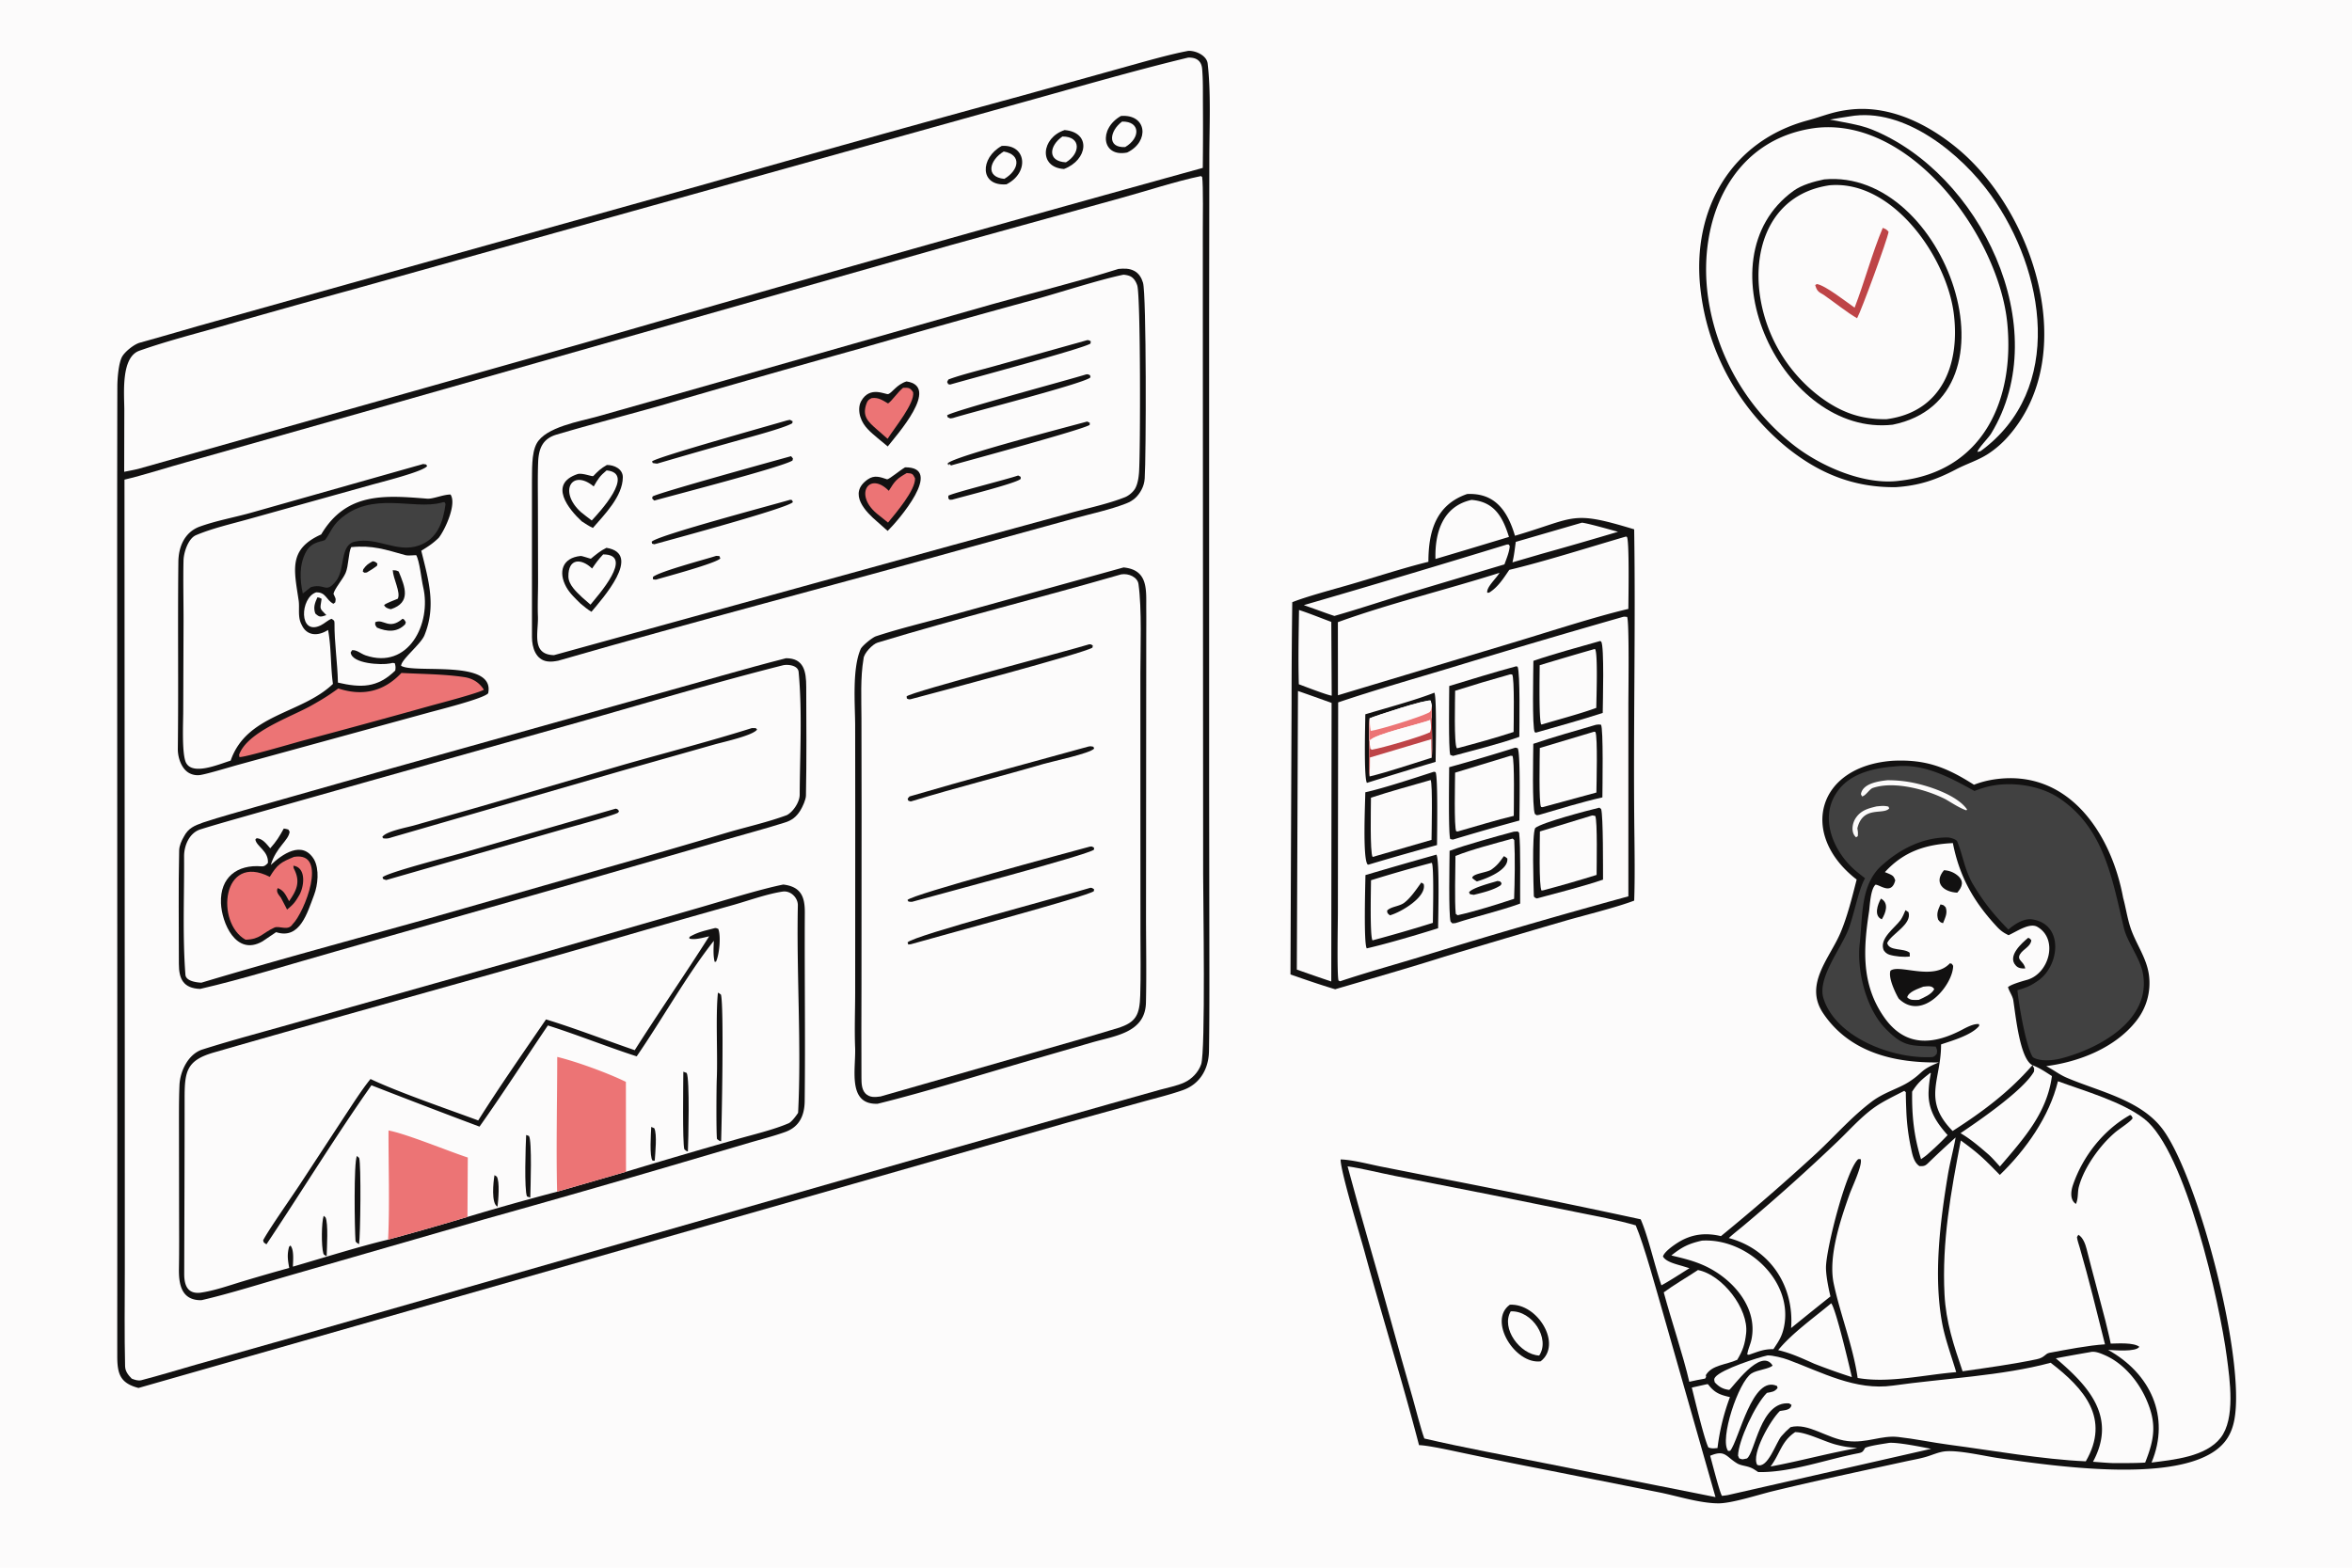
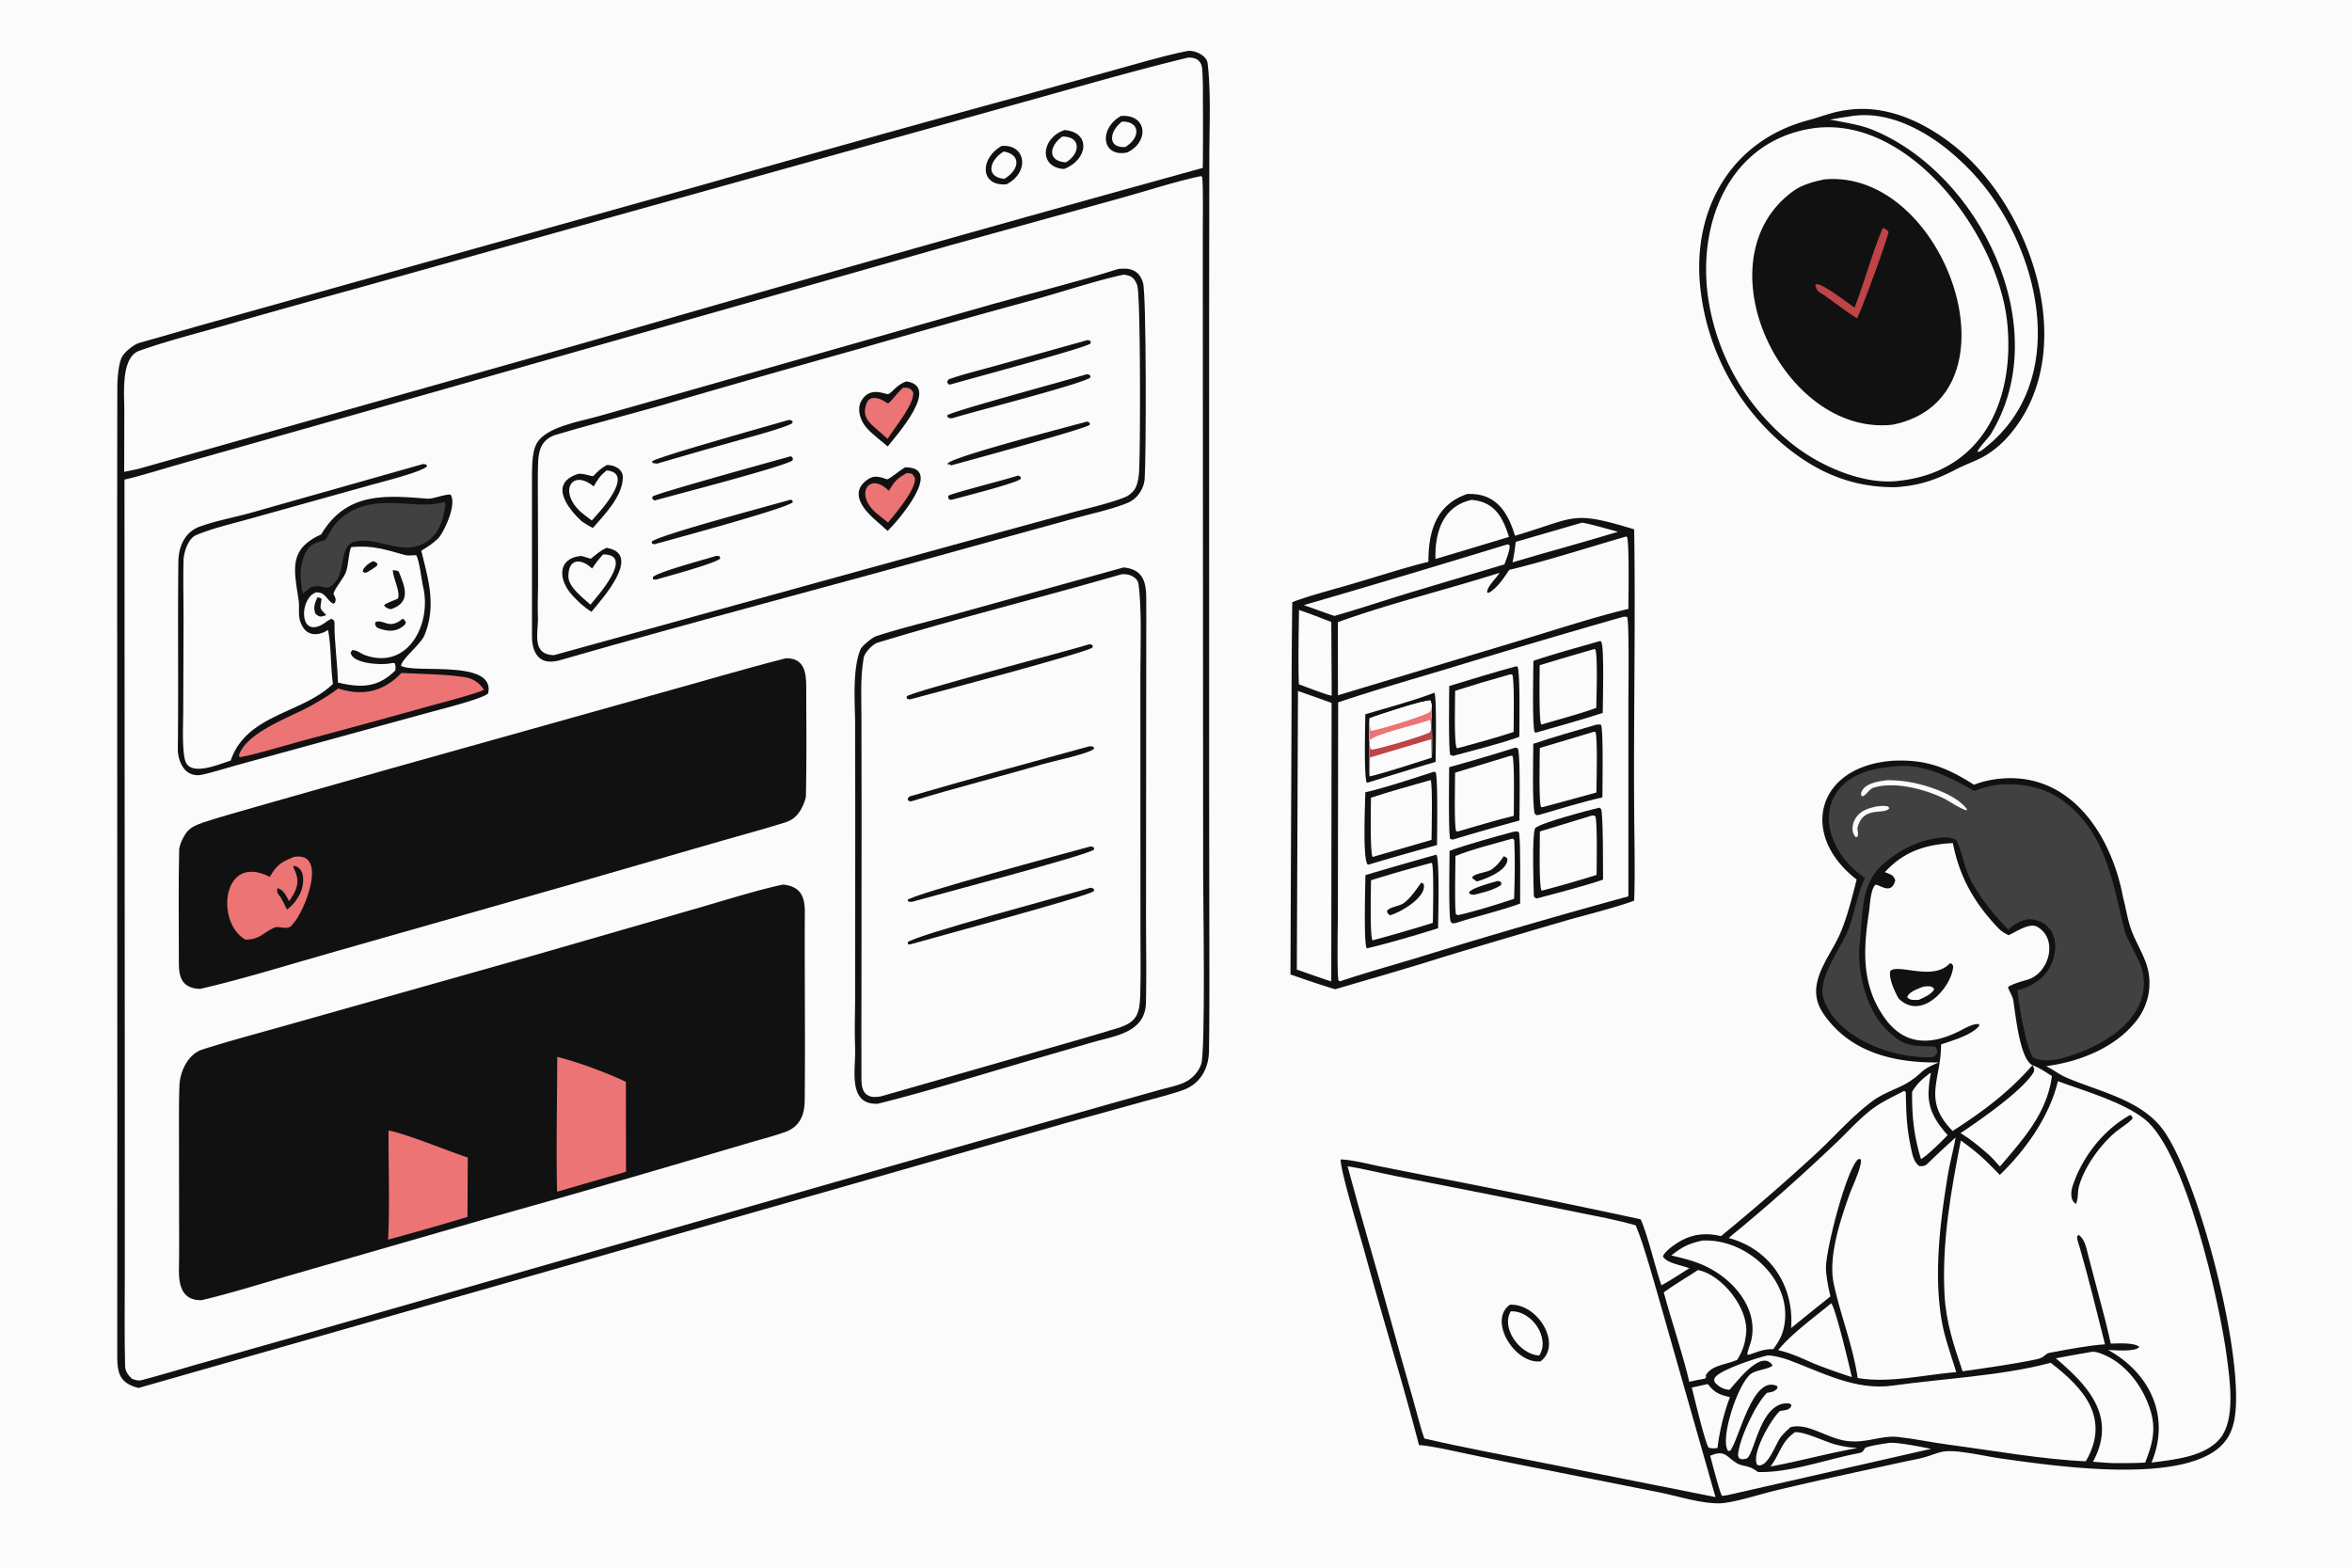
<svg xmlns="http://www.w3.org/2000/svg" width="1536" height="1024" preserveAspectRatio="none" style="display:block" viewBox="0 0 2048 1365">
  <path fill="#FCFBFB" d="M0 0h2048v1365H0V0z" />
  <path fill="#121111" d="M1034.8 44.278c6.8-.239 16 4.246 16.78 11.08 2.92 25.495 1.5 55.046 1.44 80.621l-.18 143.669.02 408.891.2 143.211c.03 27.789.08 55.512-.33 83.337-.23 15.413-7.69 28.809-22.81 34.125-11.39 4.001-23.49 6.93-35.16 10.162l-65.34 18.084-185.726 53.142-623.081 177.91c-16.056-4.15-18.499-12.37-18.508-27.69-.011-17.59-.009-35.22.007-52.81l.055-149.528-.13-418.65c-.029-74.37-.049-148.836.145-223.207.018-6.737 1.013-20.847 4.326-26.367 2.575-4.29 10.206-10.458 15.226-11.854 16.772-4.666 33.722-9.589 50.437-14.436l133.211-37.347 309.034-86.396a22232.608 22232.608 0 0 1 275.003-76.798l87.528-24.342c17.281-4.777 40.803-11.666 57.853-14.807z" />
  <path fill="#FCFBFB" d="m1045.76 153.303 1.03.837c1.02 6.549.54 39.788.55 47.792l.03 113.859.27 444.975c.01 21.691 2.2 154.694-1.75 165.958-2.42 6.896-8.04 12.771-14.62 15.8-6.48 2.979-14.5 4.438-21.37 6.371l-43.54 12.251-158.567 44.994-550.541 157.59-86.777 24.54c-15.455 4.46-31.85 9.43-47.443 13.5-2.681.7-5.812-.37-8.342-1.38-3.05-3.12-5.654-6.4-5.761-10.8-.666-27.48-.266-55.68-.251-83.14l-.024-168.74-.269-520.092c15.665-3.622 37.958-10.794 54.165-15.258l157.133-44.484 507.858-144.353 148.383-41.072c21.094-5.785 48.956-14.926 69.836-19.148z" />
  <path fill="#121111" d="M682.062 770.18c15.235 1.89 18.809 10.396 18.736 24.354-.286 54.668.491 109.444-.112 164.096-.14 12.677-4.635 22.555-16.96 26.991-10.064 3.622-21.223 6.439-31.554 9.478l-58.067 17.091a13149.58 13149.58 0 0 1-172.037 49.38l-166.596 48.03c-24.61 7.07-55.594 16.87-80.125 22.5-17.526.21-19.782-13.94-19.539-27.82.294-16.83.147-33.72.121-50.55l-.086-70.06c-.004-12.964-.114-25.801.426-38.766.506-12.17 7.576-27.172 20.018-31.111 28.301-8.961 57.208-16.449 85.781-24.666L461.899 832.7 608 790.558c20.092-5.775 54.136-16.424 74.062-20.378z" />
-   <path fill="#FCFBFB" d="M251.836 1104.01a1776.2 1776.2 0 0 0-41.081 11.86c-11.833 3.58-24.21 8.02-36.415 9.72-11.567 1.21-13.958-7.35-13.935-16.58.133-50.99.381-102 .354-152.988-.012-23.172 1.714-32.77 25.442-39.614 110.555-31.887 221.623-62.205 332.182-94.035a11299.653 11299.653 0 0 1 120.561-34.557c13.486-3.832 29.216-9.575 42.947-11.567 6.887-.714 12.974 5.585 12.836 12.115-1.253 58.921 3.221 121.984.22 180.575-1.571 2.479-5.685 8.017-8.281 9.125-13.655 5.829-30.947 9.834-45.151 13.902a5154.693 5154.693 0 0 0-96.42 28.314l-59.997 17.35a2244.782 2244.782 0 0 0-78.054 21.96 2509.312 2509.312 0 0 1-69.116 19.77c-25.976 6.19-56.868 16-82.889 23.52.153-5.29 1.115-14.53-2.127-18.41l-1.208 1.14c-1.814 6.97-1.12 11.32.132 18.4z" />
  <path fill="#EC7475" d="M485.208 920.256c17.129 4.166 44.155 14.075 59.785 21.728l.102 78.296-59.997 17.35c-.905-37.678.06-79.474.11-117.374zm-146.894 64.068c15.168 2.768 51.312 17.726 69.02 23.556l-.29 51.71a2509.312 2509.312 0 0 1-69.116 19.77c1.496-30.41.251-64.22.386-95.036z" />
  <path fill="#121111" d="M622.599 808.065c1.151-.042 1.615.293 2.814.699 2.514 6.126.979 22.481-1.956 28.567l-1.152.158c-1.479-5.499-.929-12.54-.749-18.285-22.993 28.969-45.91 69.81-67.168 100.57-25.69-8.281-51.207-18.624-77.323-26.902-19.774 29.197-39.221 59.397-59.53 88.098a7246.413 7246.413 0 0 1-94.094-36c-30.378 43.025-61.737 94.01-91.445 138.49-2.461-1.84-2.132-1.02-2.888-3.47 4.422-8.67 24.936-37.89 31.737-48.26l38.921-59.33c6.652-9.995 15.382-23.8 22.86-32.899 23.973 11.425 67.939 26.49 93.779 36.077 17.664-28.168 40.125-60.357 59.038-87.971 24.945 7.602 52.213 18.182 77.247 26.787 21.167-33.327 43.764-65.904 64.819-99.129-5.183 1.122-12.381 3.323-17.255 1.957l.093-1.439c7.784-4.507 13.64-5.423 22.252-7.718zm2.536 56.29c1.293.521 1.505.852 2.649 1.713 2.702 10.436.673 111.689.118 127.702-1.912-.556-1.982-.81-3.587-2.049-.726-5.445-.509-44.409-.185-52.078.905-21.363-1.084-55.075 1.005-75.288z" />
  <path fill="#121111" d="m310.779 1006.48 1.956 1.72c1.808 5.4 1.136 67.38-.091 75.13-1.107-.68-2.975-1.56-3.077-2.91-.775-10.31-1.643-68.02 1.212-73.94zm284.23-73.329 2.941 1.077c2.733 5.171 1.445 59.156 1.019 68.412-1.786-.62-1.707-.72-3.118-2.02-1.648-6.337-.883-57.403-.842-67.469zm-136.852 55.084 2.445.861c2.778 4.363 1.331 45.814 1.127 53.614l-2.829-.94c-2.542-5.32-1.19-45.332-.743-53.535zm-176.32 70.375 1.62 1.38c2.516 5.09 1.187 26.7.975 33.77-1.531-.87-2.488-.98-2.889-2.38-1.834-6.41-1.634-27.26.294-32.77zm285.228-77.389 2.635 1.118c2.615 5.064.815 22.001.422 28.281l-1.903-.05c-2.853-3.47-1.395-23.85-1.154-29.349zm-136.486 41.969 1.962 1.25c2.774 4.07 1.396 20.94.66 26.21-5.673-2.8-3.622-21.6-2.622-27.46zm543.336-789.043c4.854-.417 9.471-.616 13.919 1.815 3.945 2.156 6.142 5.969 7.418 10.151 3.084 10.108 2.762 151.984 1.49 170.52-.238 3.465-1.144 6.745-2.786 9.806-3.157 5.885-7.138 9.522-13.362 11.947-14.061 5.477-29.856 8.757-44.459 12.801l-91.563 25.228C725.46 509.787 604.633 541.007 486.05 575.29c-3.273.575-5.963 1.058-9.336.605-10.242-1.372-13.473-12.157-13.496-21.062-.096-45.089.069-90.174-.014-135.269.229-9.694-.617-24.543 4.011-33.243 7.743-14.552 37.961-19.432 53.018-23.682l80.435-22.76 262.933-74.895c35.92-10.177 75.062-19.675 110.314-30.837z" />
  <path fill="#FCFBFB" d="M978.253 239.194c1.825.117 3.831.488 5.527 1.188 3.376 1.394 5.396 4.828 6.473 8.141 2.968 9.134 2.794 144.353 1.576 162.465-.307 4.558-1.134 10.429-3.442 14.44-1.749 3.041-5.613 6.233-8.853 7.51-15.17 5.978-32.391 9.503-48.129 13.861l-102.32 27.961-346.692 95.687c-20.071-.503-13.457-19.69-13.997-33.972-.366-9.678.118-20.109.129-29.862l-.137-67.473c-.031-12.22-.251-24.443.202-36.655.441-11.879 3.877-20.501 16.057-24.094 29.845-8.806 59.976-16.628 89.925-25.075a14883.533 14883.533 0 0 1 172.969-49.462 12135.609 12135.609 0 0 1 154.498-43.357c21.621-6.071 56.108-17.228 76.214-21.303z" />
  <path fill="#121111" d="M528.436 404.859c6.435-.067 13.919 3.53 13.885 10.676-.077 16.566-15.973 32.518-26.057 44.149-3.431-1.558-6.561-3.71-9.731-5.753-11.408-10.547-29.246-32.513-3.716-41.124 4.123-1.391 13.034 2.48 13.79 1.692 4.038-4.21 6.746-6.797 11.829-9.64z" />
  <path fill="#FCFBFB" d="M528.198 409.586c25.474 2.428-6.554 36.785-12.939 43.613-3.059-2.175-6.557-5.064-9.562-7.43-19.578-17.883-7.771-37.98 11.275-22.218 3.701-6.5 5.485-9.266 11.226-13.965z" />
  <path fill="#121111" d="M788.107 406.903c34.411-.247-6.183 46.629-15.184 55.382l-9.292-8.245c-9.115-7.781-25.975-24.231-7.982-36.65 5.695-3.931 10.576-2.151 16.856-.032 2.243-.337 11.04-7.825 15.602-10.455z" />
  <path fill="#EC7475" d="M789.533 411.904c4.785.274 5.246.476 7.229 4.581.488 10.206-16.732 30.3-23.52 38.528l-9.247-7.414-1.086-.925c-19.29-16.564-5.845-36.404 11.021-19.337 5.434-8.752 6.711-10.346 15.603-15.433z" />
  <path fill="#121111" d="M528.072 476.991c31.853 5.184-3.998 44.754-13.059 55.709-3.687-2.21-6.335-4.533-9.635-7.26-4.435-4.372-9.289-8.836-12.33-14.373-7.126-12.973-3.527-25.361 12.501-26.975 1.339-.134 8.731 2.548 8.933 2.385 4.477-3.628 8.313-6.963 13.59-9.486z" />
  <path fill="#FCFBFB" d="M525.191 482.72c27.677.015-4.704 35.926-11.031 43.756l-7.304-6.379c-5.024-4.849-11.857-10.914-11.927-18.155-.155-15.971 11.151-16.008 20.641-6.934 3.584-5.253 5.324-7.663 9.621-12.288z" />
  <path fill="#121111" d="M789.319 332.11c29.754 4.275-8.753 46.848-16.317 56.616l-8.639-7.127c-6.423-5.478-12.468-10.115-15.146-18.436-1.412-4.389-1.655-9.765.645-13.902 7.663-13.784 21.363-5.327 23.68-6.151 3.199-1.137 7.37-8.385 15.777-11z" />
  <path fill="#EC7475" d="M786.375 337.619c5.055-.063 6.06-.068 8.727 3.916 1.564 9.585-15.898 30.57-22.218 40.532l-9.192-8.026c-8.017-6.987-13.12-11.657-9.253-22.536.999-2.809 2.019-3.672 4.569-4.874 5.948-.722 9.186 1.733 14.282 4.661 3.732-2.61 7.59-8.968 13.085-13.673z" />
  <path fill="#121111" d="M946.858 296.129c1.53.112 1.443.285 2.934.938l-.22 2.052c-5.493 4.163-107.52 31.41-122.235 35.726l-1.677-.335-.959-1.96 1.101-2.097c9.059-3.614 29.659-8.75 39.676-11.569l81.38-22.755zm-258.02 101.075 1.615 1.966-.377 1.805c-8.871 5.72-103.359 30.105-120.268 34.867-.579-.294-1.466-1.341-1.987-1.877l.436-1.661c3.412-2.806 109.877-32.16 120.581-35.1zm256.752-71.171c1.852-.345 2.047.024 3.839.821l-.388.983.571-.22-.368 1.235c-7.697 5.645-102.566 29.829-119.428 35.118-3.111.42-1.643.605-4.563-.605l-.551-1.713c4.138-3.672 107.613-31.375 120.888-35.619zm1.004 41.012c.416.087 1.877.869 2.328 1.093l-.093 1.803c-4.551 3.69-104.442 30.766-119.606 34.997l-1.085.361-1.411-1.323-.704.464.784.707-1.33-.596-.268-1.036c3.868-5.843 108.014-32.754 121.385-36.47zm-258.468 68.089 1.592.35.663 1.72c-3.954 5.097-104.691 32.284-120.66 36.694l-1.921-.533-.358-1.665c4.711-5.437 103.289-31.515 120.684-36.566zm-2.743-69.098c3.269-.561 1.766-.802 4.675.694l.112-.395c-.127 1.639.014.913-.336 2.193-6.394 3.974-36.946 12.081-45.787 14.585a5822.052 5822.052 0 0 0-71.691 20.533c-1.12.036-2.793-.304-3.96-.483l-.613-1.388c3.241-3.604 102.693-31.356 117.6-35.739zm201.121 47.998c.388.076 1.799.911 2.216 1.139l.069 1.755c-3.166 3.711-50.67 15.529-59.576 18.108l-2.25.136-1.183-1.165-.005-2.389c4.285-2.53 50.523-14.071 60.729-17.584zM623.64 484.001l2.742.149.843 2.066c-3.417 4.169-48.162 16.159-55.918 18.428-.742.119-1.92-.14-2.748-.255l-.023-1.994c5.275-4.707 45.479-15.309 55.104-18.394zm354.693 10.079c21.937 2.15 19.613 19.885 19.771 36.49.084 8.944-.005 17.945-.011 26.887l-.08 94.325-.117 146.167c.016 25.027.503 50.008-.064 75.031-.594 26.243-26.753 28.84-47.011 34.695l-51.166 14.82c-41.985 12.148-93.95 28.381-135.431 38.558-26.691 1.031-18.887-30.385-19.624-48.823-.631-15.77.027-32.83.042-48.723l.057-155.57-.071-76.505c-.085-18.303-2.713-49.108 4.807-66.321 1.199-2.745 10.062-10.042 13.388-11.134 21.194-6.955 43.122-12.121 64.657-18.076l150.853-41.821z" />
  <path fill="#FCFBFB" d="M976.239 500.119c6.648-1.152 14.274 2.515 15.095 8.404 3.048 21.864 1.672 56.46 1.653 77.688l.019 123.972.05 102.573c.003 17.92.385 35.998-.202 53.898-.545 16.596-3.304 23.518-19.581 28.5-25.065 7.67-50.214 14.725-75.362 21.951l-131.189 37.603c-4.847.656-9.534 1.146-13.264-2.722-3.244-3.537-3.322-8.971-3.349-13.496-.162-27.231-.03-54.572.024-81.797l.088-151.692-.118-79.54c-.02-16.84-1.031-35.394 1.83-51.947.201-4.574 7.819-12.652 12.265-14.001 69.743-21.173 142.105-39.19 212.041-59.394z" />
  <path fill="#121111" d="M948.933 737.177c2.323-.258 1.135-.329 3.619.798l.107 1.766c-4.335 4.461-139.264 40.07-158.432 45.456-1.205.163-1.945-.062-3.204-.225l-.84-1.32c3.695-4.82 139.704-41.276 158.75-46.475zm-1.402-87.095c2.254-.47 2.343-.323 4.528.099l.669 1.642c-3.844 4.293-36.564 11.139-43.837 13.277-37.739 11.092-76.062 20.576-113.67 32.104-2.969.803-1.561.876-4.373-.094l-.52-1.745 1.652-1.893c43.872-12.907 114.558-32.203 155.551-43.39zm.908-89.087c1.945.059 1.221-.002 3.111.992l-.282 1.879c-6.591 4.713-140.309 40.153-158.443 44.967-1.841.202-1.222.114-3.168-.612l-.235-1.867c3.791-3.988 141.821-39.968 159.017-45.359zm1.141 211.972c1.828.229 1.342.262 3.082 1.327l-.172 1.633c-4.944 4.417-139.92 40.524-159.28 46.19l-2.311.307-.643-1.875c5.424-6.065 139.183-41.381 159.324-47.582zM684.462 573.123c15.564-.014 17.52 11.607 17.565 24.744.108 31.604.386 63.29-.247 94.878-.072 3.591-2.91 9.685-4.803 12.797-3.477 5.672-7.484 8.835-13.844 10.731-17.586 5.596-35.844 10.329-53.597 15.519l-131.007 37.864-207.173 59.014c-36.407 10.268-80.677 24.098-117.079 32.392-14.509-.567-18.553-8.462-18.524-21.974.069-32.868-.506-65.834.248-98.68.093-4.058 2.147-8.575 4.136-11.995 3.947-7.499 9.089-9.445 16.673-12.224 15.447-5.097 31.743-9.482 47.399-14.059l117.218-33.288 231.559-64.889c37.066-10.232 74.22-21.344 111.476-30.83z" />
-   <path fill="#FCFBFB" d="M682.091 579.188c4.549-.84 12.784.243 13.309 5.869 3.28 35.117 1.104 71.606.927 106.975-.031 6.124-5.452 14.669-11.146 17.685-16.449 6.097-33.905 9.989-50.802 14.885a8423.765 8423.765 0 0 1-107.912 31.36l-152.603 43.576c-65.419 18.291-133.664 36.648-198.505 56.089-4.336-.171-13.481-1.407-13.899-6.863-2.597-33.882-.937-68.951-1.171-103.024-.066-9.517 4.614-20.589 14.233-23.6 14.291-4.473 29.015-8.526 43.485-12.692l103.686-29.35 182.708-51.403c57.549-16.318 119.881-34.974 177.69-49.507z" />
  <path fill="#121111" d="M247.106 721.415c1.443.128 2.575.503 3.979.867l1.108 1.91c-.831 7.715-11.674 13.202-16.412 28.954 9.671-9.115 27.387-22.025 37.713-4.761 4.687 8.536 3.321 22.166.004 30.843-5.884 15.39-12.245 39.189-33.073 32.417l-11.896 8.038c-23.14 13.255-35.459-16.371-36.125-33.31-.889-22.625 14.284-33.766 35.247-32.045 2.614.214 4.072-1.156 5.644-2.967.712-10.42-9.965-14.262-10.94-20.383l1.14-1.175c5.411.532 8.245 4.712 11.82 8.826 5.515-6.24 7.795-9.947 11.791-17.214z" />
  <path fill="#EC7475" d="M256.03 746.084c30.452-4.957 8.823 48.909-1.23 58.62-3.909 6.296-11.638 1.026-15.865 2.95-10.758 4.898-12.115 10.161-25.11 10.563-26.289-14.472-20.696-76.053 21.068-54.734 6.579-10.801 9.488-12.664 21.137-17.399z" />
  <path fill="#121111" d="M255.451 753.803c11.54 1.576 9.397 18.38 5.099 25.667-3.741 6.345-4.863 7.728-10.579 12.513a499.91 499.91 0 0 0-5.424-10.428c-1.983-2.626-4.395-5.148-2.699-8.261 5.561 2.112 7.011 6.194 9.876 11.378 6.088-8.756 9.933-16.063 4.917-26.845-.979-2.104-.926-1.497-1.19-4.024zM654.57 633.982l3.534.006 1.146 1.236c-3.781 5.298-29.584 10.833-37.34 13.054l-78.184 22.167-205.501 59.477c-2.006.303-2.433.172-4.428.064l-.915-1.144c2.508-4.866 21.531-8.39 27.496-10.086l56.992-16.213 126.884-37.058c36.002-10.235 74.873-20.284 110.316-31.503zm-118.447 70.113c2.116.648 1.108.157 2.889 2.006l-.734 1.454c-3.848 2.467-41.65 12.629-49.184 14.806L336.25 766.264l-2.507-.8-.692-1.503c2.766-3.871 59.797-18.585 68.63-21.103l134.442-38.763zm-167.658-300.08 2.615.412.842 1.338c-2.962 4.828-40.734 14.146-49.515 16.66l-106.586 29.752c-14.736 4.112-31.068 7.853-45.128 13.789-6.845 2.89-10.738 15.083-10.899 22.063-.406 17.568.057 35.351.03 53.014l-.28 78.366c-.037 10.439-1.155 33.328 1.738 42.903 4.276 14.153 29.021 3.209 39.557-.031 14.032-40.645 61.635-40.497 89.07-66.779-2.143-15.234-1.316-31.085-4.228-46.979l-1.181.677c-8.149 4.752-17.421 4.352-21.704-4.961-3.891-6.919-1.734-14.658-2.757-21.51-4.032-26.993-8.94-44.56 19.637-57.394 21.92-36.857 55.139-34.121 92.301-31.136 5.065.407 14.025-3.657 20.31-3.605 5.537 8.18-4.538 30.319-10.245 37.683-5.268 5.102-9.133 7.489-15.209 11.272 6.295 25.516 13.183 48.068 2.761 73.588-3.219 7.882-20.018 20.88-20.335 26.55 11.341 7.217 82.234-6.108 75.808 23.975-4.002 4.721-44.451 14.731-53.205 17.187L267.83 649.35l-60.937 16.7c-7.371 2.046-25.352 7.512-31.994 8.672a15.465 15.465 0 0 1-10.328-1.698c-6.696-3.751-9.824-13.666-9.736-20.975.661-54.272-.153-108.539.478-162.807.149-12.849 5.108-25.233 17.703-30.385 15.098-5.591 31.566-8.357 47.117-12.843l148.332-41.999z" />
  <path fill="#FCFBFB" d="M305.819 476.395c18.704-1.849 29.724 2.154 47.353 7.023 2.157.596 6.573-.062 9.22-.044 2.96 4.963 4.536 21.164 6.112 27.92 7.394 31.702-12.823 72.092-50.174 59.344-4.127-1.409-7.915-5.093-11.809-4.467l-1.156 1.971c1.056 9.821 26.592 11.083 34.26 9.53 1.938-.392 2.223-.773 4.211-.097.673 3.044.759 3.22.337 6.258-15.647 15.346-30.097 15.066-49.926 10.507-.362-17.636-3.139-34.553-2.99-51.985.02-2.321-.901-2.351-2.548-3.573-3.125 1.087-6.192 4.139-9.406 5.699-19.415 9.423-18.092-24.153-3.997-28.723 8.673-.183 8.494 6.598 15.022 9.952l1.597-1.24c.775-3.742.133-3.458-1.546-7.414.817-4.342 8.209-12.768 10.529-18.103 2.729-6.272 2.411-17.8 4.911-22.558z" />
  <path fill="#121111" d="M341.988 496.474c2.725.148 2.731.029 5.152 1.134 5.646 13.507 11.025 26.965-6.737 32.821-2.311-.349-4.984-1.35-5.944-3.526 1.14-1.53 9.191-4.369 11.918-5.6 2.75-5.393-4.051-17.41-4.389-24.829zm8.603 42.249c1.577.585 1.85 1.532 2.764 3.024l-.526 1.782c-7.008 7.34-16.053 6.567-24.623 2.918-1.744-2.817-1.552-1.66-1.451-4.686 7.371-3.374 11.725 7.275 23.836-3.038zm-74.237-18.571c1.891.135 1.975.354 3.699 1.227-1.338 9.354-2.212 7.787 4.113 14.215-4.994 1.644-5.867 2.066-9.618-1.413-1.904-5.429-.364-9.099 1.806-14.029zm48.229-31.505c2.37.506 2.199.513 4.059 2.107l-.376 1.923c-3.143 2.33-5.498 3.763-8.831 5.765-2.658.244-1.544.598-3.535-.77l.418-1.992c3.031-4.08 3.962-4.484 8.265-7.033z" />
  <path fill="#EC7475" d="M349.5 585.943c17.606.943 37.875.984 55.132 3.693 6.995 1.098 12.853 4.772 16.69 10.922-5.154 3.102-39.832 12.133-47.356 14.211a8656.427 8656.427 0 0 1-111.734 30.471c-6.804 1.89-50.39 14.594-53.762 13.92l-.297-1.976c7.233-20.182 45.32-32.883 63.109-42.96 9.57-5.42 14.083-8.149 23.299-14.777 21.011 6.887 39.542 2.883 54.919-13.504z" />
  <path fill="#414141" d="m385.704 437.319 1.369-.149.878 1.744c-2.119 15.692-7.04 30.32-23.081 36.026-19.209 6.885-36.417-7.761-55.933-3.333-13.304 3.019-8.061 24.056-16.415 34.401-8.926 11.053-9.222 2.111-20.7 4.939l-1.094.278-7.051 5.533c-2.641-11.881-3.248-25.046 2.763-36.246 5.303-9.881 15.256-8.573 16.855-10.686 4.105-5.427 5.772-11.433 12.427-17.439 28.051-25.312 64.115-8.115 88.718-14.721l1.264-.347z" />
  <path fill="#FCFBFB" d="M1034.5 50.164c6.91-.297 11.66 2.55 12.27 9.793.83 9.726.62 19.616.67 29.389.14 18.946.1 37.893-.12 56.838a45585.743 45585.743 0 0 0-539.768 152.703L120.483 408.233c-3.822.96-8.422 1.78-12.344 2.582l.108-53.638c.004-14.066-3.221-46.02 13.132-51.806 22.898-8.101 47.258-14.362 70.681-21.009a9701.442 9701.442 0 0 1 115.1-32.314l243.865-68.236L880.519 91.85c50.739-13.97 102.949-29.382 153.981-41.686z" />
  <path fill="#121111" d="M927.05 113.237c23.381 2.03 20.135 26.13-.579 33.901-22.482-1.356-19.835-27.277.579-33.901z" />
  <path fill="#FCFBFB" d="M925.095 118.858c16.707-.073 15.598 15.12 3.056 22.485-16.508-.877-14.477-14.544-3.056-22.485z" />
  <path fill="#121111" d="M872.254 127.048c21.283-1.547 24.52 23.093 4.11 33.448-23.523 1.836-23.098-22.984-4.11-33.448z" />
  <path fill="#FCFBFB" d="M874.007 131.909c16.197 2.911 13.05 16.54.503 23.83-17.127-1.633-12.637-16.58-.503-23.83z" />
  <path fill="#121111" d="M976.081 100.967c22.694-1.727 25.119 22.359 5.38 31.836-21.996 4.447-25.187-20.643-5.38-31.836z" />
  <path fill="#FCFBFB" d="M977.073 105.854c15.885-.309 16.248 14.222 2.68 22.191-16.19.844-13.441-14.311-2.68-22.191z" />
  <path fill="#121111" d="M1647.68 662.425c29.19-1.493 47.23 5.639 71.15 20.862 5.48-2.131 11.45-3.708 17.22-4.588 64.95-9.912 102.35 47.022 112.66 102.968 2.29 8.416 3.61 17.521 6.32 25.793 4.67 14.248 14.15 26.357 16.17 41.548a52.99 52.99 0 0 1-11.1 39.983c-18.27 23.293-49.69 35.632-78.35 39.282 6.18 3.129 11.23 7.264 17.73 10.054 28.74 12.322 65.81 19.475 84.73 46.38 31.08 44.223 71.08 199.233 61.38 251.363-2.24 12.07-7.54 20.89-17.75 27.78-40.08 27.03-139.6 12.59-187.06 5.84-12.56-1.78-35.88-7.44-47.86-5.9-5.25.68-10.81 3.25-15.92 4.73-5.69 1.64-11.67 2.65-17.46 3.91-38.63 8.42-77.4 16.64-115.81 25.95-12.77 3.1-35.93 10.72-47.73 10.6-16.24-.17-35.09-6.3-51.06-9.53l-101.63-20.2c-23.2-4.52-46.35-9.24-69.46-14.14-8.73-1.81-30-6.61-38.24-6.81-14.59-56-32.28-112.76-47.5-168.67-3.51-12.93-20.97-70.15-20.78-80.09 9.62.24 23.86 3.87 33.8 5.94l40.56 8.02a8738.328 8738.328 0 0 1 186.93 38.16c6.6 15.02 12.23 40.65 18.05 57.48 7.02-3.73 17.37-10.56 24.42-14.9l-4.99-1.54c-5.63-1.77-15.49-3.75-18.08-8.7 1.24-4.2 9.31-9.75 13.04-12.1 11.8-7.41 24.02-8.8 37.46-5.6 28.44-23.23 56.17-47.31 83.18-72.19 16.34-15.208 30.17-31.33 48.07-44.889 10.82-8.203 23.49-11.374 32.7-17.377 13.06-8.513 8.7-9.844 25.76-16.799-37.83.59-77.57-8.255-100.77-42.869-16.8-25.081 5.68-47.779 15.1-69.945 5.99-14.087 10.17-30.935 14.12-46.385-.5-.392-1-.788-1.5-1.187-48.4-38.872-33.03-97.296 32.5-102.234z" />
  <path fill="#FCFBFB" d="M1173.4 1015.53c11.27 1.58 29.24 5.97 41.11 8.32l85.26 16.78 73.03 14.8c16.98 3.46 34.95 6.69 51.51 11.5 7.28 16.87 18.41 58.03 23.83 76.61l45.63 160-147.17-29.26c-34.52-6.89-72.26-13.8-106.36-21.76-3.18-8.67-7.23-24.97-9.94-34.48-6.56-22.71-12.97-45.46-19.23-68.25-12.3-44.94-25.57-88.89-37.67-134.26z" />
  <path fill="#121111" d="M1314.68 1136.04c24.37-1.36 45.84 34.58 26.83 49.28-22.28 2.83-46.09-35.55-26.83-49.28z" />
  <path fill="#FCFBFB" d="M1315.47 1141.8c18.76-.89 34.64 23.85 24.78 38.49-16.69-.89-33.54-23.74-24.78-38.49zm476.49-200.355c23.2 8.555 55.91 17.749 75.31 32.87 35.73 27.845 65.63 160.225 71.75 207.355 2.56 19.73 7.67 53.69-5.52 70.37-13 16.43-40.71 18.94-60.05 21.42 16.69-40-1.14-77.7-37.83-98.1 5.33.25 24.3 2.04 27.21-2.7-4.98-3.85-18.51-2.88-24.93-2.76-1.26-6.44-3.15-13.68-4.67-20.14-5.3-20.73-11.12-41.51-16.32-62.29-1.05-4.17-3.22-10.17-7.17-12.33l-1.23 2.01c.26 2.6 1.69 6.65 2.46 9.3 8.08 27.82 14.86 55.99 21.95 84.08-13.94.8-34.24 4.74-48.3 7.37-4.02.75-3.96 4.11-11.22 5.63-21.35 4.45-42.92 7.34-64.48 10.46-7.73-22.72-14.49-42.8-15.73-66.94-2.36-45.72 5.54-89.47 14.19-134.027 15.48 11.207 20.39 16.087 33.98 29.997 22.59-21.83 43.12-50.704 50.6-81.575z" />
  <path fill="#121111" d="M1854.86 970.785c1.69 1.188 1.08.707 2.14 2.735-1.02 2.714-11.59 9.273-15.66 12.826a103.426 103.426 0 0 0-12 12.362c-8 9.712-15.8 22.242-19.1 34.362-1.39 5.08-.35 9.96-2.62 15.22-5.39-3.45-4.44-11.14-2.57-16.57 8.61-25.09 26.58-47.926 49.81-60.935z" />
  <path fill="#414141" d="M1649.39 667.403c25.8-3.123 48.55 9.608 69.87 21.312a94.2 94.2 0 0 1 10.78-3.579c19.97-5.139 45.53-1.625 62.38 9.408 39.83 26.078 46.79 71.034 56.99 113.582 2.91 12.134 13.74 25.741 16.34 38.552 8.4 41.385-38.02 66.518-71.61 75.052-6.75 1.685-18.04 2.687-23.98-1.168-5.92-8.362-12.55-46.896-13.47-58.346 7.61-2.393 10.63-3.289 17.87-8.267 18.95-13.034 22.82-49.243-5.06-53.44-7.06-1.062-15.08 4.004-20.72 8.86-13.47-13.796-21.86-24.251-31.62-40.779-6.87-12.939-7.73-22.936-12.87-35.847-.84-2.093-6.29-3.538-8.58-3.549-20.44-.099-40.18 9.452-55.3 22.781-20.81 16.703-18.23 44.653-21.07 69.581-2.68 23.506 5.49 56.538 22.18 73.772 16.16 16.681 22.19 14.971 43.97 15.964 1.3 2.852 1.42 3.215.93 6.299-1.14 1.232-2.21 2.729-4.18 2.82-33.25 1.878-83.57-16.529-94.47-51.156-5.46-17.381 14.83-42.699 21.56-59.55 4.79-11.978 9.1-35.893 14.69-44.973a272.116 272.116 0 0 1-7.61-6.036c-20.46-17.095-33.92-48.757-14.51-72.139 11.32-13.642 30.51-17.853 47.49-19.154z" />
  <path fill="#FCFBFB" d="M1643.42 679.352c6.83-.031 13.65.568 20.37 1.789 14.85 2.728 40.29 10.987 49.03 23.66l-.6.766c-5.44-1.698-12.84-6.571-17.95-9.545-16.54-8.484-44.87-16.289-63.5-9.941-3.06 1.041-6.36 7.1-9.44 7.33l-.93-1.933c1.48-9.34 15.37-11.301 23.02-12.126zm-9.32 22.781c3.96-.35 6.27-.767 10.21.168l.74 1.553c-5.05 6.096-22.95-2.769-27.77 17.39.52 3.149.65 3.645.38 6.782l-1.47 1.022c-4.65-3.951-3.49-11.97-.38-16.667 4.49-6.782 10.75-8.471 18.29-10.248zm23.96 247.702.21.081 1.23 1.098c-.03 4.562.21 11.305.4 15.646a187.853 187.853 0 0 0 4.07 32.821c1.16 5.629 2.42 12.589 7.4 15.859 5 .25 5.59-.74 9.22-4.25 7.3-7.06 14.72-13.917 22.27-20.704-1.93 11.064-4.97 21.904-6.8 32.944-6.79 40.99-12.5 87.28-5 128.42 2.56 14.06 8.22 29.12 12.29 42.99-27.37 2.2-58.8 9.86-85.8 5.06-4.02-27.72-15.04-54.92-20.83-82.09-5-23.5 5.92-55.8 13.8-77.95 2.19-6.13 11.8-26.22 9.54-30.55l-2.04.07c-10.39 9.42-27.15 75.21-28.02 92.97-.35 7.08 2.1 19.26 3.87 26.54-11.46 9.13-22.89 18.32-34.26 27.56 2.72-36.71-18.24-68.7-54.25-78.39 3.94-3.66 8.45-7.12 12.63-10.61 28.23-23.64 55.84-48.35 82.43-73.805 10.62-10.164 20.89-21.956 33.08-30.246 7.05-4.793 16.86-9.461 24.56-13.464zm-30.52-156.579c.73-6.047 1.31-19.132 5.57-22.946 3.86-.027 13.96 9.364 17.17-3.833-1.21-3.105-1.61-3.956-5.3-5.59a89.963 89.963 0 0 0-3.71-1.506c16.32-17.916 35.49-24.18 59.19-25.297 5.75 29.323 18.19 51.221 38.56 73.021 3.17 3.391 5.78 5.185 9.94 7.17 7.07-3.158 18.29-11.134 25.04-7.271 18.52 10.605 10.42 40.791-9.06 46.191-5.19 1.438-13.83 4.012-16.48 6.284 1.01 3.767 3.97 7.61 4.58 11.347 1.96 11.97 5.6 51.251 16.71 56.646-20.73 23.69-43.12 40.337-69.5 57.29-26.67-27.198-9.97-44.102-10.06-75.394 9.79-3.306 26.6-8.086 33.16-16.1l-.1-1.538c-4.16-.663-10.48 2.593-14.11 4.525-25.5 13.552-49.98 15.82-68.43-10.393-20.17-28.669-18.26-59.575-13.17-92.606z" />
  <path fill="#121111" d="M1697.89 838.736c2.27.675 1.3.055 2.81 2.175-.05 16.551-26.61 49-47.42 28.556a52.264 52.264 0 0 1-1.99-3.661c-2.52-5.094-6.96-15.256-5.17-20.584 7.6-6.123 37.25 9.228 51.77-6.486z" />
  <path fill="#FCFBFB" d="M1674.7 859.098c3.63-.287 7.62-1.309 9.55 2.18-2.53 4.672-8.75 7.147-13.46 9.311-3.8.089-7.41.692-10.12-2.257 1.3-4.886 9.58-7.418 14.03-9.234z" />
-   <path fill="#121111" d="m1659.21 792.503 2.61 1.713c3.32 10.654-15 18.99-18.55 26.872 1.62 7.324 14.51 4.156 19.59 8.489l.11 3.245c-5.24.716-12.76-.022-17.87-1.573-2.15-.653-4.57-2.628-5.25-4.881-2.9-9.622 10.16-18.579 15.03-25.224 1.61-2.193 3.3-6.224 4.33-8.641zm33.5-34.798c4.23.182 8.29 1.71 11.59 4.362 6.22 4.997 4.46 10.082-.02 15.178-11.87-.53-20.9-8.495-11.57-19.54zm73.35 58.832c1.73.739 1.26.626 2.7 2.088-.44 5.546-7.22 7.767-9.86 12.298-3.11 5.335 3.71 6.122 4.53 12.349-3.06.097-5.83-.137-8.01-2.385-8.12-8.355 5.41-20.024 10.64-24.35zm-128.23-34.116c7.26 3.899 4.17 12.492.76 18.032-7.21-2.852-3.66-12.987-.76-18.032zm51.84 5.047c3.26.886 2.11.159 4.53 2.546 1.78 5.08-.35 8.793-2.31 13.827-2.63-.891-2.48-.919-4.27-3.135-1.64-5.264-.08-8.384 2.05-13.238z" />
  <path fill="#FCFBFB" d="M1539.06 1180.18c4.4-.21 13.97 2.29 18.13 3.86 29.3 10.86 58.5 27.02 90.98 22.41 43.14-6.12 95.54-8.49 137.44-19.89 29.35 22.46 52.14 48.68 30.59 85.83-38.03-1.69-81.12-9.45-119.09-14.45-14.31-1.89-30.16-5.21-44.33-6.76-14.68-1.6-27.14 5.54-44.01 3.57-18-2.09-34.02-16.21-49.67-12.12-3.27 2.77-5.06 4.65-7.85 7.77-4.69 5.26-11.98 28.97-21.16 25.06-5.46-9.54 11.81-39.39 19.73-46.89 4.26-.8 9.31-.61 10.16-5.27l-2.07-1.35c-25.13-2.23-29.67 43.19-36.79 47.96-4.23.77-3.22 1.21-6.71-.11l-1.01-2.35c.24-12.87 14.95-44.56 25.14-54.66 4.63-.9 6.53-.85 9.27-4.2l-.38-1.75c-21.64-10.16-33.08 46.79-40.87 56.37l-1.78.16c-7.73-10.09 8.91-60.14 20.34-67.5 4.82-3.1 15.91-4 18.37-6.9-10.29-16.47-35.56 20.31-37.78 21.23-5.36-.62-8.93-2.62-12.56-6.59-.41-1.8-1.04-2.67.36-4.46 5.48-7.03 37.84-17.32 45.55-18.97zm-60.56-74.34c21.07 4.06 44.36 33.73 41.94 55.21-1.09 9.58-2.87 14.74-7.73 22.93-9.72 4.44-22.13 4.41-27.38 13.42.35 2.03.49 1.06-.61 2.97-4.87.82-8.97 1.66-13.78 2.76-5.21-22.69-15.82-53.97-22.22-77.86 8.35-6.22 20.61-13.36 29.78-19.43z" />
  <path fill="#FCFBFB" d="M1819.91 1177.33c4.12-1.1 8.71.85 12.69 2.56 16.18 6.96 28.98 22.29 36.04 38.02 9.53 21.24 7.5 34.81-.75 55.57-9.23.59-19.25.42-28.57.43-5.28-.18-11.49-.77-16.85-1.13 21.02-39.02-3.82-65.93-32.36-90.08 9.91-1.89 19.85-3.68 29.8-5.37zm-338.01-97.09c39-2.5 80.15 35.21 71.42 75.53-1.77 8.14-4.62 12.2-9.13 18.95-8.37-.1-13.09 2.1-20.95 4.76-.67.25-.89.04-1.82-.12.57-4.44 2.67-8.49 3.61-12.81 6.07-28.24-16.76-53.49-40.82-64.47-9.76-4.44-18.51-6.41-28.89-8.94 9.4-7.48 15.02-10.26 26.58-12.9zm287.85-152.768c6.51 2.5 11.13 5.743 16.95 9.47-4.27 32.437-25.01 54.983-45.28 78.748-3.1-3.42-6.46-7.31-9.83-10.38-7.9-6.796-15.41-13.343-24.46-18.637 16.59-11.203 54.78-37.396 63.97-53.661.24-3.465.34-2.179-1.35-5.54zM1645.09 1256.3c8.2-.49 27.95 3.59 36.43 5.2l-177.12 40.3c-1.62.27-3.29.45-4.92.66-1.71-1.45-9.02-30.27-10.35-34.91 13.11-5.54 13.67.75 23.43 6.6 4.09 2.45 9.36 1.93 14.52 5.07 1.3.8 2.58 1.64 3.84 2.51 27.97.64 59.22-11.01 86.89-16.31 4.13-.8 4.2-1.39 6.25-4.73 4.06-1.95 16-3.54 21.03-4.39zm-50.58-121.52c4.02 4.63 15.88 55.09 17.98 64.28a551.274 551.274 0 0 1-32.74-11.66c-10.78-4.77-19.88-9.12-31.41-11.83 12-14.7 31.13-28.19 46.17-40.79zm86.31-200.651.47.316a98.7 98.7 0 0 0-1.94 15.413c-.87 15.94 6.52 27.273 16.54 38.479-6.23 6.551-10.94 10.979-17.73 16.953-1.07 1.01-4.11 3.09-5.41 4.04-6.21-19.996-8.06-37.941-7.75-58.811 4.98-7.827 8.5-10.679 15.82-16.39zm-194.41 271.081.88.1c5.59 7.41 10.19 9.13 19.07 11.18a189.719 189.719 0 0 0-10.85 44.34c-3.4.26-4.68.6-7.89-.49-3.56-6.63-12.08-42.72-14.48-52.16l13.27-2.97z" />
  <path fill="#FCFBFB" d="M1563.09 1246.98c9.73-.11 25.72 8.42 36.13 11 7.57 1.88 10.2 2.14 17.96 2.8a854.689 854.689 0 0 0-31.19 6.53c-14.58 3.29-29.61 6.91-44.28 9.59 8.57-11.62 9.26-21.71 21.38-29.92z" />
  <path fill="#121111" d="M1277.47 430.146c24.3-1.137 35.21 14.658 41.69 36.337 53.78-15.82 48.28-22.473 103.8-5.582 1.32 86.878-.84 174.148.14 261.067.23 20.429.55 41.864-.12 62.206-15.29 5.864-43.15 12.708-59.71 17.478a10606.617 10606.617 0 0 0-105.46 31.268c-29.92 9.552-64.8 19.479-95.22 28.431-12.93-3.85-26.16-8.44-38.92-12.867l.96-235.998c.01-29.381.21-58.761.61-88.14 11.74-4.756 35.87-11.227 49.13-15.056 22.37-6.461 47.12-14.678 69.4-20.125 0-26.279 6.46-49.603 33.7-59.019z" />
  <path fill="#FCFBFB" d="M1413.54 537.035c1.18-.176 2.01.009 3.24.118 2.02 3.078 1.11 67.259 1.12 77.089V780.45a5901.366 5901.366 0 0 0-182.87 53.196c-22.12 6.707-44.81 13.014-66.69 20.269-1.83.634-.92.63-2.8-.101-1.49-4.594-.58-51.282-.58-59.278l.24-182.951c31.77-10.77 67.46-20.938 99.85-30.708a8521.518 8521.518 0 0 1 148.49-43.842z" />
  <path fill="#121111" d="M1250.77 744.14c2.91 4.798 1.49 55.088 1.47 64.074-17.15 5.413-44.8 13.589-62.11 17.539-2.85-3.503-1.26-56.314-1.17-63.807a4337.162 4337.162 0 0 1 61.81-17.806z" />
  <path fill="#FCFBFB" d="M1246.68 751.241c2.1 2.079 1.03 46.136.99 52.289a1327.452 1327.452 0 0 1-52.55 15.251c-2.4-3.396-1.35-44.919-1.32-52.337 17.52-5.451 35.14-10.52 52.88-15.203z" />
  <path fill="#121111" d="m1237.59 768.443 2.06 1.24c2.97 11.284-19.78 24.647-29.43 27.313-2.35-2.276-1.97-1.258-2.43-4.061 3.11-3.578 10.43-3.601 14.82-6.809 5.59-4.08 10.87-12.052 14.98-17.683zm11-96.478 1.41.335c2.21 3.564 1.3 55.2 1.28 63.513a2724.549 2724.549 0 0 0-59.74 17.058l-.69-.149c-4.48-5.064-2.09-53.88-2.01-62.866 16.87-3.802 42.83-12.442 59.75-17.891z" />
  <path fill="#FCFBFB" d="M1245.76 679.187c1.8 4.336.8 45.069.74 52.111l-51.28 14.857c-2.44-3.325-1.48-44.291-1.46-51.59 16.75-5.514 34.96-10.473 52-15.378z" />
  <path fill="#121111" d="m1318.15 724.146 3.39-.209 1.25 1.163c1.48 12.824.69 46.679.88 61.648-17.8 6.465-37.97 11.026-56.38 17.019l-2.66.208-1.54-1.513c-1.85-6.569-.93-51.46-.87-61.66 14.74-5.418 40.41-12.485 55.93-16.656z" />
  <path fill="#FCFBFB" d="M1317.09 730.168c.38.144 1.11.994 1.46 1.344.79 14.641.4 36.282-.14 51.089-14.36 4.782-34.53 11.076-49.19 14.307l-1.61-1.219c-1.14-10.254-.33-38.762-.27-50.405 13.73-5.544 35.18-11.09 49.75-15.116z" />
  <path fill="#121111" d="M1309.45 745.497c1.57.642 1.65.902 3.04 1.988 1.23 10.175-18.53 17.75-26.47 19.963-1.66-.885-2.66-1.781-4.1-2.943.14-3.969 13.01-4.658 16.82-7.423 5.23-3.793 6.98-6.352 10.71-11.585zm-5.47 21.57c2.85.588 1.74-.108 3.54 1.969l-.67 1.681c-6.12 4.281-16.23 6.624-23.61 8.433l-3.28-.598-.83-1.626c3.05-4.077 19.27-8.129 24.85-9.859zm15.56-116.094 2 .496c2.54 4.418 1.52 54.098 1.5 62.956a2104.05 2104.05 0 0 0-57.65 16.543c-.8.112-1.73-.231-2.62-.439-1.69-4.8-.94-53.362-.91-62.519a1738.768 1738.768 0 0 0 57.68-17.037z" />
  <path fill="#FCFBFB" d="m1315.31 658.04 1.64.09c1.96 3.028 1.18 45.155 1.17 52.237-14.87 3.473-33.61 9.322-48.61 13.551l-1.46-.021c-2.04-3.191-1.06-44.049-1.02-51.135l48.28-14.722z" />
  <path fill="#121111" d="m1392.67 703.233 1.52 1.21c1.89 5.929 1.6 53.184 1.65 61.47-16.81 5.753-40.05 11.624-57.58 16.371-1.06-.408-2.62-.75-2.67-2.273-.29-9.46-1.78-53.273 1.2-59.073 6.46-5.032 45.92-15.293 55.88-17.705z" />
  <path fill="#FCFBFB" d="M1386.46 710.003c.46-.03 2.1.369 2.63.478 1.97 4.653 1.17 43.183 1.14 51.327-15.24 4.741-30.59 9.17-46.02 13.284l-1.87.35c-2.51-3.094-1.5-44.484-1.47-51.484l45.59-13.955z" />
  <path fill="#121111" d="m1393.31 558.139.92.465c2.84 3.954 1.4 53.553 1.34 62.15-18.66 6.1-39.12 11.645-58.09 17.135l-1.09-.329c-2.42-3.377-1.23-53.98-1.19-62.15 17.91-6.178 39.81-12.043 58.11-17.271z" />
  <path fill="#FCFBFB" d="m1388.45 565.115.51.122c2.49 3.759 1.1 43.305 1 51.113-13.16 4.884-33.46 10.256-47.42 14.47l-.51-.078c-2.18-3.134-1.36-44.473-1.35-51.534a2926.36 2926.36 0 0 1 47.77-14.093z" />
  <path fill="#121111" d="M1389.69 631.08c2.04-.373 2.34-.262 4.35-.105 2.23 2.952 1.27 55.449 1.24 63.311-17.69 4.011-37.54 10.085-55.02 15.216-2.8.344-1.6.683-3.76-.776-2.53-5.958-1.43-51.266-1.38-61.069 17.24-5.931 36.93-11.357 54.57-16.577z" />
  <path fill="#FCFBFB" d="m1388.08 637.104 1.09.224c2.14 3.795.96 45.804.89 52.728l-46.82 12.75-1.33-.163c-2.14-2.862-1.16-44.433-1.12-51.373l47.29-14.166z" />
  <path fill="#121111" d="m1320.2 580.149 1.26.354c2.33 5.625 1.51 51.537 1.5 61.054-17.25 6.167-39.68 11.729-57.73 16.614l-2.42-.867c-1.67-5.182-.92-50.904-.89-59.992 19.25-5.804 38.91-11.959 58.28-17.163z" />
  <path fill="#FCFBFB" d="m1315.07 587.139 1.65.117c2.15 2.844 1.27 43.362 1.25 50.08-16.63 5.427-31.63 9.514-48.52 14.046l-.89.092c-2.64-3.215-1.53-43.009-1.5-50.024 15.92-5.053 31.93-9.824 48.01-14.311z" />
  <path fill="#121111" d="M1248.93 603.131c2.26 3.041 1.17 52.47 1.14 60.214a5842.787 5842.787 0 0 0-59.82 18.301c-2.83-4.14-1.45-51.55-1.4-59.701 17.28-5.208 43.97-12.38 60.08-18.814z" />
  <path fill="#FCFBFB" d="M1192.59 625.451c5.58-2.396 49.7-16.857 53.18-15.418l.97 4.472-.09 9.749c.13 7.143.9 29.686-.03 35.511-15.3 4.719-39.16 12.807-54.02 16.296-.95-5.63-.46-24.852-.39-31.062-.04-6.711-.13-12.827.38-19.548z" />
  <path fill="#FCFBFB" d="M1192.59 625.451c5.58-2.396 49.7-16.857 53.18-15.418l.97 4.472-.09 9.749-1.08 2.595c-9.95 3.89-48.9 12.365-52.91 18.036l-.45.114c-.04-6.711-.13-12.827.38-19.548z" />
  <path fill="#EC7475" d="m1246.74 614.505-.09 9.749-1.08 2.595c-9.95 3.89-48.9 12.365-52.91 18.036l-.45.114c-.04-6.711-.13-12.827.38-19.548.16 4.249.21 6.743.96 10.952 7.8-1.049 42.46-11.744 50.63-15.937 2.18-1.118 2.05-3.419 2.56-5.961z" />
  <path fill="#FCFBFB" d="M1192.66 644.885c4.01-5.671 42.96-14.146 52.91-18.036.35 3.919 1.1 7.236-.39 10.75-8.64 4.086-40.62 13.415-50.62 15.183l-1.31-.788c-.51-2.978-.59-4.086-.59-7.109z" />
  <path fill="#BE4447" d="m1245.57 626.849 1.08-2.595c.13 7.143.9 29.686-.03 35.511-.17-5.336-.4-10.8-.37-16.125l-53.37 15.913c-.07 5.216.02 11.382-.28 16.508-.95-5.63-.46-24.852-.39-31.062l.45-.114c0 3.023.08 4.131.59 7.109l1.31.788c10-1.768 41.98-11.097 50.62-15.183 1.49-3.514.74-6.831.39-10.75z" />
  <path fill="#FCFBFB" d="m1415.81 467.177.82.353c2.25 2.974 1.29 54.723 1.27 62.659-28.37 6.627-67.28 19.306-96.03 27.988l-156.86 47.208-.01-24.885-.05-38.771c44.91-16.273 95.23-28.471 140.77-42.966-3.06 5.116-11.56 12.563-10.69 17.313l1.58-.037c7.72-4.695 12.6-12.537 17.59-19.854 30.07-7.089 71.19-20.175 101.61-29.008zm-285.59 134.468c9.78 3.406 19.53 6.875 29.26 10.408l-.28 242.518a1590.67 1590.67 0 0 1-29.99-10.355l1.01-242.571zm182.03-127.567 1.52.051.82 1.321c-.26 4.986-2.86 11.129-4.6 15.964l-82.37 24.59c-21.9 6.686-43.7 13.98-65.68 20.299-5.44-1.738-11.27-3.95-16.7-5.885l-9.93-3.526a12096.33 12096.33 0 0 0 176.94-52.814zm-30.89-38.815c19.75 1.589 27.13 14.691 32.57 32.246l-37.92 11.441-26.07 7.772c-.7-22.886 6.34-46.005 31.42-51.459zm-150.23 95.864c8.71 2.823 19.35 7.123 28.1 10.372l.35 64.203c-4.08-.455-23.52-8.013-28.63-9.92-.59-21.663-.16-43.004.18-64.655zm246.31-76.02c4.54.336 26.02 6.454 31.44 7.929a3913.825 3913.825 0 0 1-66.12 19.092l-25.8 7.532c1.39-5.647 2.1-12.021 2.89-17.831l57.59-16.722z" />
  <path fill="#121111" d="M1611.52 95.367c.69-.082 1.38-.151 2.08-.207 33.57-2.896 65.87 13.355 91.21 34.42 65.48 54.455 106.96 178.073 44.25 249.931a85.493 85.493 0 0 1-17.96 15.716c-8.65 5.609-18.61 8.598-27.66 13.338-17.86 9.362-32.45 14.282-52.77 15.622-36.33.364-66.24-11.714-94.42-34.287a207.789 207.789 0 0 1-75.68-139.058c-7.44-68.371 26.81-128.05 93.34-145.978 14.33-3.864 21.97-7.808 37.61-9.497z" />
  <path fill="#FCFBFB" d="M1581.14 111.368c83.74-9.535 159.45 95.427 166.71 170.139 6.45 66.275-20.83 128.994-94.01 137.105-30.02 4.006-67.22-12.049-90.89-30.177a199.814 199.814 0 0 1-75.88-131.282c-8.74-66.331 20.91-136.44 94.07-145.785z" />
  <path fill="#121111" d="M1588.36 156.202c106.05-9.938 175.36 190.15 59.69 213.588-95.42 10.719-169.22-143.643-86.32-203.644 7.21-5.219 18.03-8.173 26.63-9.944z" />
-   <path fill="#FCFBFB" d="M1593.11 161.324c55.15-4.896 102.2 63.012 108.2 112.148 5.4 44.143-10.63 85.256-58.64 91.52-22.34.334-39.62-5.959-57.64-19.264a134.983 134.983 0 0 1-52.46-87.722c-6.75-45.174 11.4-89.502 60.54-96.682z" />
  <path fill="#BE4447" d="M1639.41 198.417c2.86 1.166 3.12 1.156 5.07 3.428-.77 6.112-23.86 68.986-27.43 75.275-8.02-4.508-20.73-14.664-29.3-20.532-4.52-2.449-5.74-3.43-7.16-8.377l1.43-.895c7.43 1.157 25.5 15.471 32.88 20.559 8.63-22.33 15.25-47.486 24.51-69.458z" />
  <path fill="#FCFBFB" d="M1610.54 101.346c47.62-8.48 97.49 32.856 123.21 68.758 46.97 65.549 64.51 169.123-9.25 222.778l-2.65.629c.25-2.769 9.64-12.254 11.85-15.875 56.33-92.375-9.84-227.348-104.3-265.086-10.05-4.018-25.04-6.277-36.02-8.391 5.64-1.102 11.47-1.932 17.16-2.813z" />
</svg>